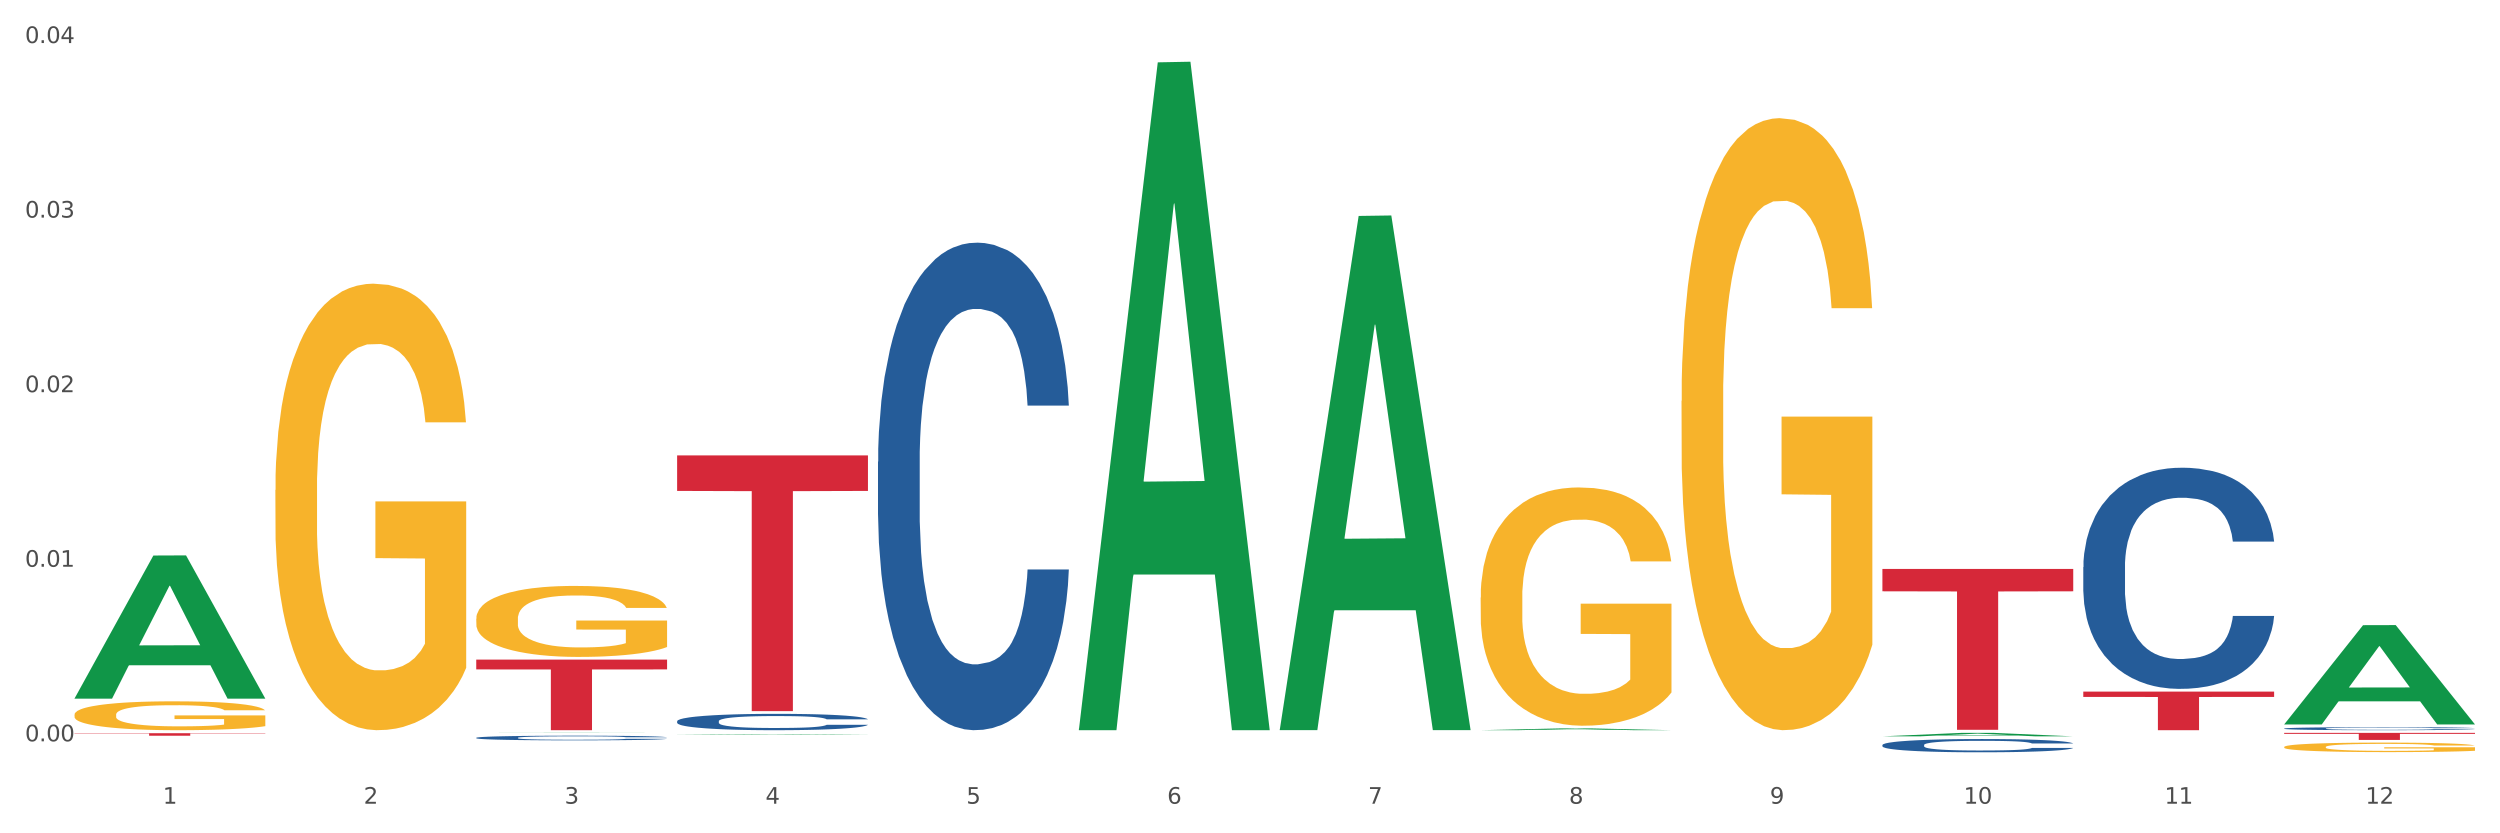
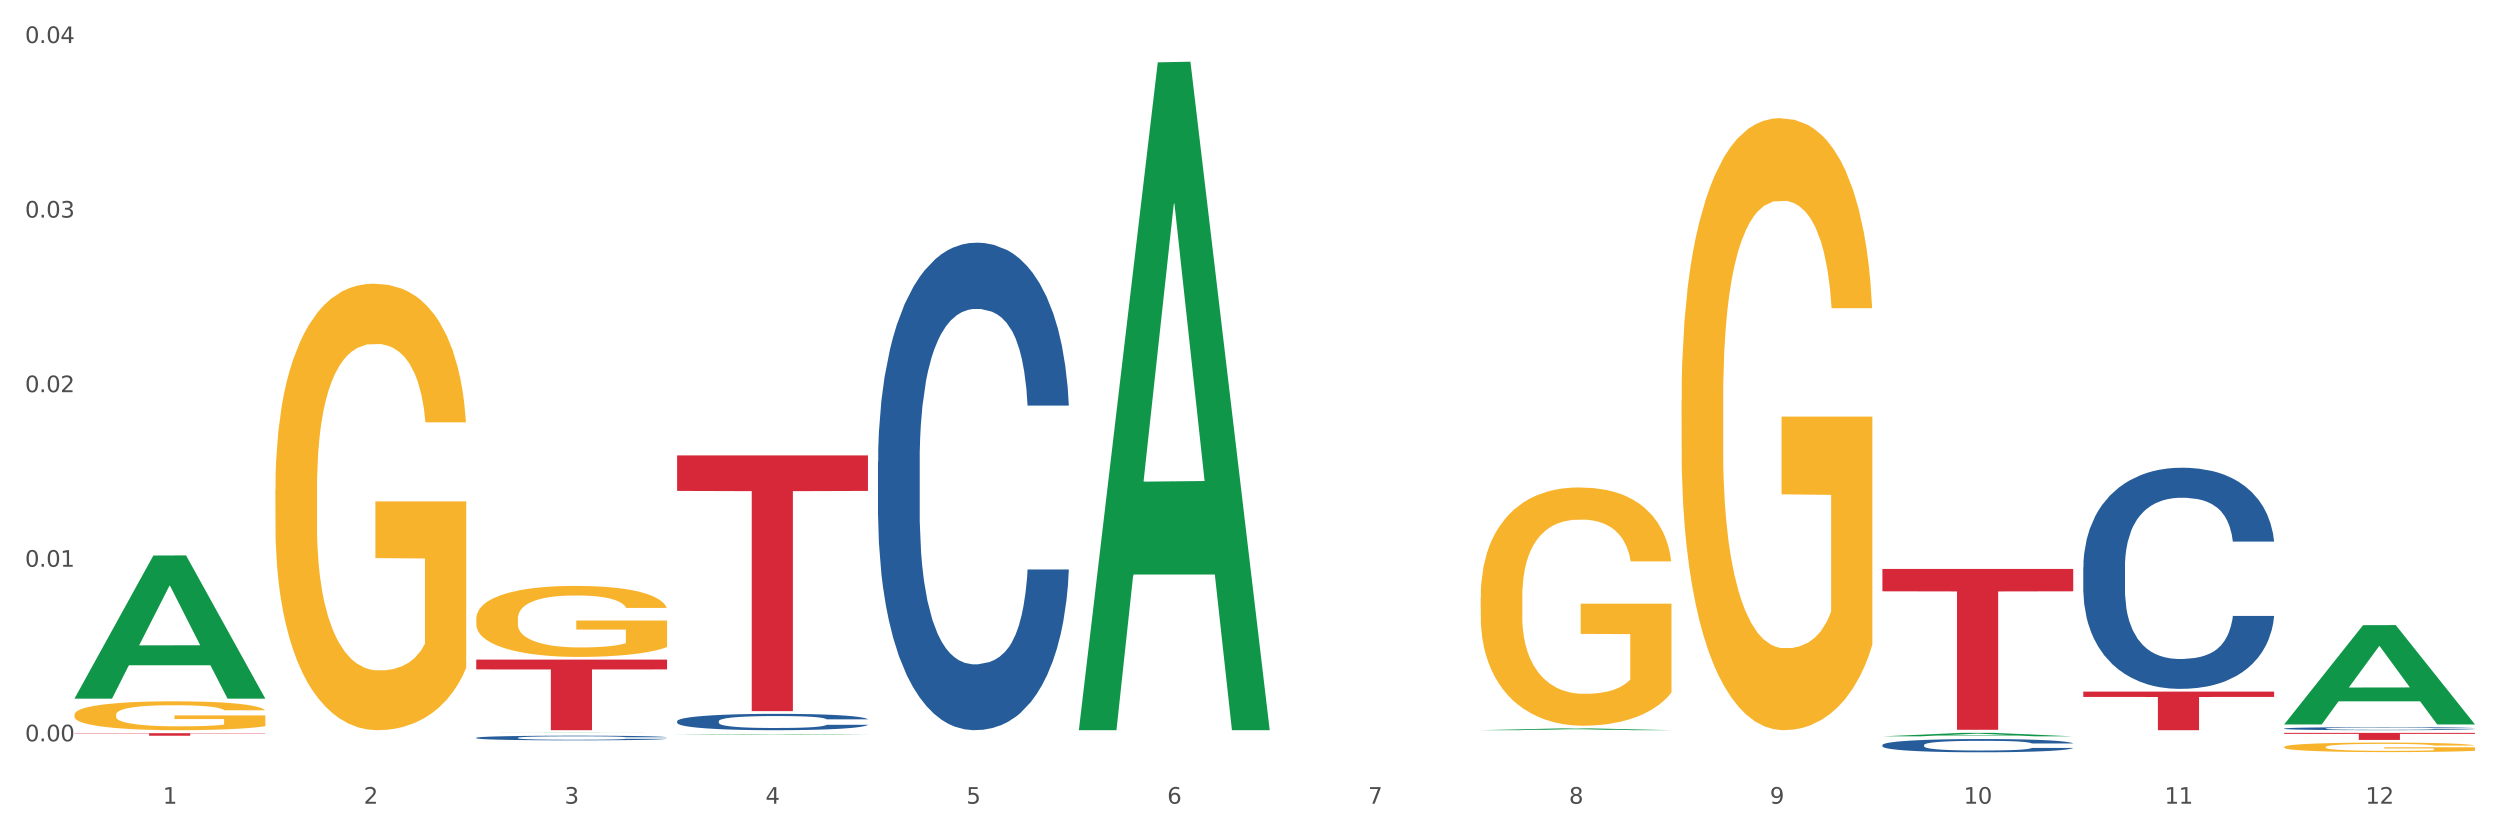
<svg xmlns="http://www.w3.org/2000/svg" xmlns:xlink="http://www.w3.org/1999/xlink" width="1080pt" height="360pt" viewBox="0 0 1080 360" version="1.1">
  <rect x="0" y="0" width="1080" height="360" fill="#333333" stroke="none" />
  <defs>
    <style type="text/css">*{stroke-linejoin: round; stroke-linecap: butt}</style>
  </defs>
  <g id="figure_1">
    <g id="patch_1">
      <path d="M 0 360  L 1080 360  L 1080 0  L 0 0  z " style="fill: #ffffff; stroke: #ffffff; stroke-linejoin: miter" />
    </g>
    <g id="axes_1">
      <g id="matplotlib.axis_1">
        <g id="xtick_1">
          <g id="text_1">
            <g style="fill: #4d4d4d" transform="translate(70.342 347.204) scale(0.096 -0.096)">
              <defs>
                <path id="DejaVuSans-31" d="M 794 531  L 1825 531  L 1825 4091  L 703 3866  L 703 4441  L 1819 4666  L 2450 4666  L 2450 531  L 3481 531  L 3481 0  L 794 0  L 794 531  z " transform="scale(0.016)" />
              </defs>
              <use xlink:href="#DejaVuSans-31" />
            </g>
          </g>
        </g>
        <g id="xtick_2">
          <g id="text_2">
            <g style="fill: #4d4d4d" transform="translate(157.122 347.204) scale(0.096 -0.096)">
              <defs>
                <path id="DejaVuSans-32" d="M 1228 531  L 3431 531  L 3431 0  L 469 0  L 469 531  Q 828 903 1448 1529  Q 2069 2156 2228 2338  Q 2531 2678 2651 2914  Q 2772 3150 2772 3378  Q 2772 3750 2511 3984  Q 2250 4219 1831 4219  Q 1534 4219 1204 4116  Q 875 4013 500 3803  L 500 4441  Q 881 4594 1212 4672  Q 1544 4750 1819 4750  Q 2544 4750 2975 4387  Q 3406 4025 3406 3419  Q 3406 3131 3298 2873  Q 3191 2616 2906 2266  Q 2828 2175 2409 1742  Q 1991 1309 1228 531  z " transform="scale(0.016)" />
              </defs>
              <use xlink:href="#DejaVuSans-32" />
            </g>
          </g>
        </g>
        <g id="xtick_3">
          <g id="text_3">
            <g style="fill: #4d4d4d" transform="translate(243.902 347.204) scale(0.096 -0.096)">
              <defs>
                <path id="DejaVuSans-33" d="M 2597 2516  Q 3050 2419 3304 2112  Q 3559 1806 3559 1356  Q 3559 666 3084 287  Q 2609 -91 1734 -91  Q 1441 -91 1130 -33  Q 819 25 488 141  L 488 750  Q 750 597 1062 519  Q 1375 441 1716 441  Q 2309 441 2620 675  Q 2931 909 2931 1356  Q 2931 1769 2642 2001  Q 2353 2234 1838 2234  L 1294 2234  L 1294 2753  L 1863 2753  Q 2328 2753 2575 2939  Q 2822 3125 2822 3475  Q 2822 3834 2567 4026  Q 2313 4219 1838 4219  Q 1578 4219 1281 4162  Q 984 4106 628 3988  L 628 4550  Q 988 4650 1302 4700  Q 1616 4750 1894 4750  Q 2613 4750 3031 4423  Q 3450 4097 3450 3541  Q 3450 3153 3228 2886  Q 3006 2619 2597 2516  z " transform="scale(0.016)" />
              </defs>
              <use xlink:href="#DejaVuSans-33" />
            </g>
          </g>
        </g>
        <g id="xtick_4">
          <g id="text_4">
            <g style="fill: #4d4d4d" transform="translate(330.683 347.204) scale(0.096 -0.096)">
              <defs>
                <path id="DejaVuSans-34" d="M 2419 4116  L 825 1625  L 2419 1625  L 2419 4116  z M 2253 4666  L 3047 4666  L 3047 1625  L 3713 1625  L 3713 1100  L 3047 1100  L 3047 0  L 2419 0  L 2419 1100  L 313 1100  L 313 1709  L 2253 4666  z " transform="scale(0.016)" />
              </defs>
              <use xlink:href="#DejaVuSans-34" />
            </g>
          </g>
        </g>
        <g id="xtick_5">
          <g id="text_5">
            <g style="fill: #4d4d4d" transform="translate(417.463 347.204) scale(0.096 -0.096)">
              <defs>
                <path id="DejaVuSans-35" d="M 691 4666  L 3169 4666  L 3169 4134  L 1269 4134  L 1269 2991  Q 1406 3038 1543 3061  Q 1681 3084 1819 3084  Q 2600 3084 3056 2656  Q 3513 2228 3513 1497  Q 3513 744 3044 326  Q 2575 -91 1722 -91  Q 1428 -91 1123 -41  Q 819 9 494 109  L 494 744  Q 775 591 1075 516  Q 1375 441 1709 441  Q 2250 441 2565 725  Q 2881 1009 2881 1497  Q 2881 1984 2565 2268  Q 2250 2553 1709 2553  Q 1456 2553 1204 2497  Q 953 2441 691 2322  L 691 4666  z " transform="scale(0.016)" />
              </defs>
              <use xlink:href="#DejaVuSans-35" />
            </g>
          </g>
        </g>
        <g id="xtick_6">
          <g id="text_6">
            <g style="fill: #4d4d4d" transform="translate(504.243 347.204) scale(0.096 -0.096)">
              <defs>
                <path id="DejaVuSans-36" d="M 2113 2584  Q 1688 2584 1439 2293  Q 1191 2003 1191 1497  Q 1191 994 1439 701  Q 1688 409 2113 409  Q 2538 409 2786 701  Q 3034 994 3034 1497  Q 3034 2003 2786 2293  Q 2538 2584 2113 2584  z M 3366 4563  L 3366 3988  Q 3128 4100 2886 4159  Q 2644 4219 2406 4219  Q 1781 4219 1451 3797  Q 1122 3375 1075 2522  Q 1259 2794 1537 2939  Q 1816 3084 2150 3084  Q 2853 3084 3261 2657  Q 3669 2231 3669 1497  Q 3669 778 3244 343  Q 2819 -91 2113 -91  Q 1303 -91 875 529  Q 447 1150 447 2328  Q 447 3434 972 4092  Q 1497 4750 2381 4750  Q 2619 4750 2861 4703  Q 3103 4656 3366 4563  z " transform="scale(0.016)" />
              </defs>
              <use xlink:href="#DejaVuSans-36" />
            </g>
          </g>
        </g>
        <g id="xtick_7">
          <g id="text_7">
            <g style="fill: #4d4d4d" transform="translate(591.024 347.204) scale(0.096 -0.096)">
              <defs>
                <path id="DejaVuSans-37" d="M 525 4666  L 3525 4666  L 3525 4397  L 1831 0  L 1172 0  L 2766 4134  L 525 4134  L 525 4666  z " transform="scale(0.016)" />
              </defs>
              <use xlink:href="#DejaVuSans-37" />
            </g>
          </g>
        </g>
        <g id="xtick_8">
          <g id="text_8">
            <g style="fill: #4d4d4d" transform="translate(677.804 347.204) scale(0.096 -0.096)">
              <defs>
                <path id="DejaVuSans-38" d="M 2034 2216  Q 1584 2216 1326 1975  Q 1069 1734 1069 1313  Q 1069 891 1326 650  Q 1584 409 2034 409  Q 2484 409 2743 651  Q 3003 894 3003 1313  Q 3003 1734 2745 1975  Q 2488 2216 2034 2216  z M 1403 2484  Q 997 2584 770 2862  Q 544 3141 544 3541  Q 544 4100 942 4425  Q 1341 4750 2034 4750  Q 2731 4750 3128 4425  Q 3525 4100 3525 3541  Q 3525 3141 3298 2862  Q 3072 2584 2669 2484  Q 3125 2378 3379 2068  Q 3634 1759 3634 1313  Q 3634 634 3220 271  Q 2806 -91 2034 -91  Q 1263 -91 848 271  Q 434 634 434 1313  Q 434 1759 690 2068  Q 947 2378 1403 2484  z M 1172 3481  Q 1172 3119 1398 2916  Q 1625 2713 2034 2713  Q 2441 2713 2670 2916  Q 2900 3119 2900 3481  Q 2900 3844 2670 4047  Q 2441 4250 2034 4250  Q 1625 4250 1398 4047  Q 1172 3844 1172 3481  z " transform="scale(0.016)" />
              </defs>
              <use xlink:href="#DejaVuSans-38" />
            </g>
          </g>
        </g>
        <g id="xtick_9">
          <g id="text_9">
            <g style="fill: #4d4d4d" transform="translate(764.584 347.204) scale(0.096 -0.096)">
              <defs>
                <path id="DejaVuSans-39" d="M 703 97  L 703 672  Q 941 559 1184 500  Q 1428 441 1663 441  Q 2288 441 2617 861  Q 2947 1281 2994 2138  Q 2813 1869 2534 1725  Q 2256 1581 1919 1581  Q 1219 1581 811 2004  Q 403 2428 403 3163  Q 403 3881 828 4315  Q 1253 4750 1959 4750  Q 2769 4750 3195 4129  Q 3622 3509 3622 2328  Q 3622 1225 3098 567  Q 2575 -91 1691 -91  Q 1453 -91 1209 -44  Q 966 3 703 97  z M 1959 2075  Q 2384 2075 2632 2365  Q 2881 2656 2881 3163  Q 2881 3666 2632 3958  Q 2384 4250 1959 4250  Q 1534 4250 1286 3958  Q 1038 3666 1038 3163  Q 1038 2656 1286 2365  Q 1534 2075 1959 2075  z " transform="scale(0.016)" />
              </defs>
              <use xlink:href="#DejaVuSans-39" />
            </g>
          </g>
        </g>
        <g id="xtick_10">
          <g id="text_10">
            <g style="fill: #4d4d4d" transform="translate(848.311 347.204) scale(0.096 -0.096)">
              <defs>
                <path id="DejaVuSans-30" d="M 2034 4250  Q 1547 4250 1301 3770  Q 1056 3291 1056 2328  Q 1056 1369 1301 889  Q 1547 409 2034 409  Q 2525 409 2770 889  Q 3016 1369 3016 2328  Q 3016 3291 2770 3770  Q 2525 4250 2034 4250  z M 2034 4750  Q 2819 4750 3233 4129  Q 3647 3509 3647 2328  Q 3647 1150 3233 529  Q 2819 -91 2034 -91  Q 1250 -91 836 529  Q 422 1150 422 2328  Q 422 3509 836 4129  Q 1250 4750 2034 4750  z " transform="scale(0.016)" />
              </defs>
              <use xlink:href="#DejaVuSans-31" />
              <use xlink:href="#DejaVuSans-30" transform="translate(63.623 0)" />
            </g>
          </g>
        </g>
        <g id="xtick_11">
          <g id="text_11">
            <g style="fill: #4d4d4d" transform="translate(935.091 347.204) scale(0.096 -0.096)">
              <use xlink:href="#DejaVuSans-31" />
              <use xlink:href="#DejaVuSans-31" transform="translate(63.623 0)" />
            </g>
          </g>
        </g>
        <g id="xtick_12">
          <g id="text_12">
            <g style="fill: #4d4d4d" transform="translate(1021.871 347.204) scale(0.096 -0.096)">
              <use xlink:href="#DejaVuSans-31" />
              <use xlink:href="#DejaVuSans-32" transform="translate(63.623 0)" />
            </g>
          </g>
        </g>
        <g id="xtick_13" />
        <g id="xtick_14" />
        <g id="xtick_15" />
        <g id="xtick_16" />
        <g id="xtick_17" />
        <g id="xtick_18" />
        <g id="xtick_19" />
        <g id="xtick_20" />
        <g id="xtick_21" />
        <g id="xtick_22" />
        <g id="xtick_23" />
      </g>
      <g id="matplotlib.axis_2">
        <g id="ytick_1">
          <g id="text_13">
            <g style="fill: #4d4d4d" transform="translate(10.8 320.252) scale(0.096 -0.096)">
              <defs>
                <path id="DejaVuSans-2e" d="M 684 794  L 1344 794  L 1344 0  L 684 0  L 684 794  z " transform="scale(0.016)" />
              </defs>
              <use xlink:href="#DejaVuSans-30" />
              <use xlink:href="#DejaVuSans-2e" transform="translate(63.623 0)" />
              <use xlink:href="#DejaVuSans-30" transform="translate(95.41 0)" />
              <use xlink:href="#DejaVuSans-30" transform="translate(159.033 0)" />
            </g>
          </g>
        </g>
        <g id="ytick_2">
          <g id="text_14">
            <g style="fill: #4d4d4d" transform="translate(10.8 244.837) scale(0.096 -0.096)">
              <use xlink:href="#DejaVuSans-30" />
              <use xlink:href="#DejaVuSans-2e" transform="translate(63.623 0)" />
              <use xlink:href="#DejaVuSans-30" transform="translate(95.41 0)" />
              <use xlink:href="#DejaVuSans-31" transform="translate(159.033 0)" />
            </g>
          </g>
        </g>
        <g id="ytick_3">
          <g id="text_15">
            <g style="fill: #4d4d4d" transform="translate(10.8 169.422) scale(0.096 -0.096)">
              <use xlink:href="#DejaVuSans-30" />
              <use xlink:href="#DejaVuSans-2e" transform="translate(63.623 0)" />
              <use xlink:href="#DejaVuSans-30" transform="translate(95.41 0)" />
              <use xlink:href="#DejaVuSans-32" transform="translate(159.033 0)" />
            </g>
          </g>
        </g>
        <g id="ytick_4">
          <g id="text_16">
            <g style="fill: #4d4d4d" transform="translate(10.8 94.007) scale(0.096 -0.096)">
              <use xlink:href="#DejaVuSans-30" />
              <use xlink:href="#DejaVuSans-2e" transform="translate(63.623 0)" />
              <use xlink:href="#DejaVuSans-30" transform="translate(95.41 0)" />
              <use xlink:href="#DejaVuSans-33" transform="translate(159.033 0)" />
            </g>
          </g>
        </g>
        <g id="ytick_5">
          <g id="text_17">
            <g style="fill: #4d4d4d" transform="translate(10.8 18.592) scale(0.096 -0.096)">
              <use xlink:href="#DejaVuSans-30" />
              <use xlink:href="#DejaVuSans-2e" transform="translate(63.623 0)" />
              <use xlink:href="#DejaVuSans-30" transform="translate(95.41 0)" />
              <use xlink:href="#DejaVuSans-34" transform="translate(159.033 0)" />
            </g>
          </g>
        </g>
        <g id="ytick_6" />
        <g id="ytick_7" />
        <g id="ytick_8" />
        <g id="ytick_9" />
      </g>
      <g id="PolyCollection_1">
        <path d="M 32.175 301.698  L 32.26 301.64  L 66.256 239.985  L 80.365 239.926  L 114.616 301.814  L 98.298 301.814  L 90.904 287.403  L 55.803 287.403  L 55.548 287.635  L 48.408 301.814  L 32.175 301.814  L 32.175 301.698  L 60.222 278.802  L 86.484 278.744  L 73.481 253.118  L 73.311 253.001  L 73.141 253.176  L 60.137 278.744  L 60.222 278.802  L 32.175 301.698  z " clip-path="url(#pd0a13c73b0)" style="fill: #109648" />
        <path d="M 899.978 244.98  L 900.076 244.893  L 900.076 242.45  L 900.368 239.134  L 901.44 233.026  L 902.804 228.401  L 905.143 222.991  L 906.41 220.722  L 908.067 218.191  L 911.477 214.09  L 915.375 210.6  L 918.104 208.68  L 920.15 207.458  L 924.73 205.277  L 927.361 204.317  L 930.09 203.532  L 932.429 203.008  L 936.327 202.397  L 939.445 202.136  L 943.051 202.048  L 946.071 202.136  L 950.067 202.485  L 955.914 203.532  L 958.155 204.143  L 961.176 205.19  L 964.294 206.586  L 966.828 207.982  L 969.751 209.989  L 972.772 212.607  L 975.696 215.923  L 977.742 218.977  L 979.399 222.205  L 980.86 226.132  L 981.932 230.408  L 982.42 233.986  L 964.587 233.986  L 964.099 230.757  L 963.125 227.267  L 962.15 224.911  L 961.078 222.991  L 959.422 220.809  L 957.96 219.413  L 955.524 217.755  L 953.283 216.708  L 951.431 216.097  L 949.19 215.574  L 944.415 215.05  L 941.004 215.05  L 938.86 215.225  L 936.229 215.661  L 933.988 216.272  L 931.357 217.319  L 929.31 218.453  L 927.264 219.937  L 926.095 220.984  L 924.34 222.904  L 923.171 224.474  L 921.612 227.179  L 920.735 229.099  L 919.176 234.073  L 918.494 237.738  L 918.201 240.268  L 918.006 243.061  L 918.006 256.673  L 918.591 262.781  L 919.078 265.399  L 919.858 268.366  L 921.32 272.205  L 923.463 275.958  L 925.705 278.663  L 927.556 280.321  L 929.31 281.542  L 931.064 282.502  L 933.208 283.375  L 934.962 283.898  L 937.593 284.422  L 940.712 284.684  L 943.148 284.684  L 948.118 284.247  L 950.359 283.811  L 952.503 283.2  L 954.842 282.24  L 956.693 281.193  L 957.765 280.408  L 959.519 278.75  L 960.884 277.005  L 962.053 274.998  L 962.833 273.253  L 963.71 270.635  L 964.392 267.668  L 964.587 266.097  L 982.42 266.097  L 982.03 269.239  L 981.348 272.293  L 979.983 276.394  L 978.912 278.75  L 977.255 281.63  L 975.501 284.073  L 973.065 286.778  L 970.823 288.785  L 968.485 290.53  L 965.951 292.101  L 961.371 294.282  L 959.714 294.893  L 956.206 295.94  L 953.477 296.551  L 949.482 297.162  L 945.389 297.511  L 941.102 297.598  L 937.301 297.424  L 933.111 296.9  L 930.48 296.377  L 927.556 295.591  L 924.146 294.37  L 920.93 292.886  L 917.909 291.141  L 915.083 289.134  L 912.452 286.865  L 909.041 283.113  L 906.507 279.448  L 904.656 276.045  L 903.389 273.165  L 902.122 269.5  L 901.44 266.97  L 900.368 260.862  L 899.978 255.19  L 899.978 244.98  z " clip-path="url(#pd0a13c73b0)" style="fill: #255c99" />
        <path d="M 986.759 314.723  L 986.856 314.722  L 986.856 314.689  L 987.148 314.643  L 988.22 314.559  L 989.585 314.496  L 991.923 314.422  L 993.19 314.391  L 994.847 314.356  L 998.258 314.3  L 1002.156 314.252  L 1004.884 314.225  L 1006.93 314.209  L 1011.511 314.179  L 1014.142 314.166  L 1016.87 314.155  L 1019.209 314.148  L 1023.107 314.139  L 1026.225 314.136  L 1029.831 314.134  L 1032.852 314.136  L 1036.847 314.14  L 1042.694 314.155  L 1044.935 314.163  L 1047.956 314.178  L 1051.075 314.197  L 1053.608 314.216  L 1056.532 314.243  L 1059.553 314.279  L 1062.476 314.325  L 1064.522 314.367  L 1066.179 314.411  L 1067.641 314.465  L 1068.713 314.524  L 1069.2 314.573  L 1051.367 314.573  L 1050.88 314.528  L 1049.905 314.48  L 1048.931 314.448  L 1047.859 314.422  L 1046.202 314.392  L 1044.74 314.373  L 1042.304 314.35  L 1040.063 314.336  L 1038.211 314.327  L 1035.97 314.32  L 1031.195 314.313  L 1027.784 314.313  L 1025.641 314.315  L 1023.009 314.321  L 1020.768 314.33  L 1018.137 314.344  L 1016.091 314.36  L 1014.044 314.38  L 1012.875 314.394  L 1011.121 314.421  L 1009.951 314.442  L 1008.392 314.479  L 1007.515 314.506  L 1005.956 314.574  L 1005.274 314.624  L 1004.982 314.659  L 1004.787 314.697  L 1004.787 314.884  L 1005.371 314.968  L 1005.859 315.004  L 1006.638 315.044  L 1008.1 315.097  L 1010.244 315.149  L 1012.485 315.186  L 1014.337 315.208  L 1016.091 315.225  L 1017.845 315.238  L 1019.989 315.25  L 1021.743 315.257  L 1024.374 315.265  L 1027.492 315.268  L 1029.928 315.268  L 1034.898 315.262  L 1037.139 315.256  L 1039.283 315.248  L 1041.622 315.235  L 1043.474 315.22  L 1044.546 315.21  L 1046.3 315.187  L 1047.664 315.163  L 1048.833 315.135  L 1049.613 315.111  L 1050.49 315.075  L 1051.172 315.035  L 1051.367 315.013  L 1069.2 315.013  L 1068.81 315.056  L 1068.128 315.098  L 1066.764 315.154  L 1065.692 315.187  L 1064.035 315.226  L 1062.281 315.26  L 1059.845 315.297  L 1057.604 315.324  L 1055.265 315.348  L 1052.731 315.37  L 1048.151 315.4  L 1046.495 315.408  L 1042.986 315.423  L 1040.258 315.431  L 1036.262 315.439  L 1032.17 315.444  L 1027.882 315.445  L 1024.081 315.443  L 1019.891 315.436  L 1017.26 315.429  L 1014.337 315.418  L 1010.926 315.401  L 1007.71 315.381  L 1004.689 315.357  L 1001.863 315.329  L 999.232 315.298  L 995.821 315.247  L 993.288 315.196  L 991.436 315.15  L 990.169 315.11  L 988.903 315.06  L 988.22 315.025  L 987.148 314.941  L 986.759 314.864  L 986.759 314.723  z " clip-path="url(#pd0a13c73b0)" style="fill: #255c99" />
        <path d="M 292.516 311.554  L 292.613 311.547  L 292.613 311.367  L 292.906 311.122  L 293.978 310.67  L 295.342 310.328  L 297.681 309.928  L 298.948 309.76  L 300.604 309.573  L 304.015 309.269  L 307.913 309.011  L 310.641 308.869  L 312.688 308.779  L 317.268 308.618  L 319.899 308.547  L 322.628 308.489  L 324.966 308.45  L 328.864 308.405  L 331.983 308.385  L 335.588 308.379  L 338.609 308.385  L 342.604 308.411  L 348.451 308.489  L 350.693 308.534  L 353.714 308.611  L 356.832 308.714  L 359.366 308.818  L 362.289 308.966  L 365.31 309.16  L 368.233 309.405  L 370.28 309.631  L 371.936 309.87  L 373.398 310.16  L 374.47 310.476  L 374.957 310.741  L 357.124 310.741  L 356.637 310.502  L 355.663 310.244  L 354.688 310.07  L 353.616 309.928  L 351.96 309.766  L 350.498 309.663  L 348.062 309.54  L 345.82 309.463  L 343.969 309.418  L 341.727 309.379  L 336.952 309.34  L 333.542 309.34  L 331.398 309.353  L 328.767 309.386  L 326.525 309.431  L 323.894 309.508  L 321.848 309.592  L 319.802 309.702  L 318.632 309.779  L 316.878 309.921  L 315.709 310.037  L 314.15 310.237  L 313.273 310.379  L 311.713 310.747  L 311.031 311.018  L 310.739 311.205  L 310.544 311.412  L 310.544 312.419  L 311.129 312.87  L 311.616 313.064  L 312.395 313.283  L 313.857 313.567  L 316.001 313.845  L 318.242 314.045  L 320.094 314.168  L 321.848 314.258  L 323.602 314.329  L 325.746 314.393  L 327.5 314.432  L 330.131 314.471  L 333.249 314.49  L 335.686 314.49  L 340.655 314.458  L 342.897 314.426  L 345.041 314.381  L 347.379 314.31  L 349.231 314.232  L 350.303 314.174  L 352.057 314.051  L 353.421 313.922  L 354.591 313.774  L 355.37 313.645  L 356.247 313.451  L 356.929 313.232  L 357.124 313.116  L 374.957 313.116  L 374.568 313.348  L 373.885 313.574  L 372.521 313.877  L 371.449 314.051  L 369.793 314.264  L 368.038 314.445  L 365.602 314.645  L 363.361 314.794  L 361.022 314.923  L 358.489 315.039  L 353.908 315.2  L 352.252 315.245  L 348.744 315.323  L 346.015 315.368  L 342.02 315.413  L 337.927 315.439  L 333.639 315.445  L 329.839 315.433  L 325.648 315.394  L 323.017 315.355  L 320.094 315.297  L 316.683 315.207  L 313.467 315.097  L 310.447 314.968  L 307.621 314.819  L 304.989 314.652  L 301.579 314.374  L 299.045 314.103  L 297.194 313.851  L 295.927 313.638  L 294.66 313.367  L 293.978 313.18  L 292.906 312.728  L 292.516 312.309  L 292.516 311.554  z " clip-path="url(#pd0a13c73b0)" style="fill: #255c99" />
        <path d="M 205.736 318.72  L 205.833 318.718  L 205.833 318.667  L 206.125 318.597  L 207.197 318.468  L 208.562 318.371  L 210.9 318.257  L 212.167 318.209  L 213.824 318.156  L 217.235 318.07  L 221.133 317.996  L 223.861 317.956  L 225.907 317.93  L 230.488 317.884  L 233.119 317.864  L 235.847 317.847  L 238.186 317.836  L 242.084 317.823  L 245.202 317.818  L 248.808 317.816  L 251.829 317.818  L 255.824 317.825  L 261.671 317.847  L 263.912 317.86  L 266.933 317.882  L 270.052 317.911  L 272.585 317.941  L 275.509 317.983  L 278.53 318.038  L 281.453 318.108  L 283.499 318.172  L 285.156 318.24  L 286.618 318.323  L 287.69 318.413  L 288.177 318.488  L 270.344 318.488  L 269.857 318.42  L 268.882 318.347  L 267.908 318.297  L 266.836 318.257  L 265.179 318.211  L 263.717 318.182  L 261.281 318.147  L 259.04 318.125  L 257.188 318.112  L 254.947 318.101  L 250.172 318.09  L 246.761 318.09  L 244.618 318.093  L 241.986 318.103  L 239.745 318.115  L 237.114 318.137  L 235.068 318.161  L 233.021 318.193  L 231.852 318.215  L 230.098 318.255  L 228.928 318.288  L 227.369 318.345  L 226.492 318.386  L 224.933 318.49  L 224.251 318.567  L 223.959 318.621  L 223.764 318.68  L 223.764 318.966  L 224.348 319.095  L 224.836 319.15  L 225.615 319.212  L 227.077 319.293  L 229.221 319.372  L 231.462 319.429  L 233.314 319.464  L 235.068 319.49  L 236.822 319.51  L 238.966 319.529  L 240.72 319.54  L 243.351 319.551  L 246.469 319.556  L 248.905 319.556  L 253.875 319.547  L 256.116 319.538  L 258.26 319.525  L 260.599 319.505  L 262.451 319.483  L 263.523 319.466  L 265.277 319.431  L 266.641 319.394  L 267.81 319.352  L 268.59 319.315  L 269.467 319.26  L 270.149 319.198  L 270.344 319.165  L 288.177 319.165  L 287.787 319.231  L 287.105 319.295  L 285.741 319.382  L 284.669 319.431  L 283.012 319.492  L 281.258 319.543  L 278.822 319.6  L 276.581 319.642  L 274.242 319.679  L 271.708 319.712  L 267.128 319.758  L 265.472 319.771  L 261.963 319.793  L 259.235 319.806  L 255.239 319.819  L 251.147 319.826  L 246.859 319.828  L 243.058 319.824  L 238.868 319.813  L 236.237 319.802  L 233.314 319.786  L 229.903 319.76  L 226.687 319.729  L 223.666 319.692  L 220.84 319.65  L 218.209 319.602  L 214.798 319.523  L 212.265 319.446  L 210.413 319.374  L 209.146 319.314  L 207.88 319.236  L 207.197 319.183  L 206.125 319.054  L 205.736 318.935  L 205.736 318.72  z " clip-path="url(#pd0a13c73b0)" style="fill: #255c99" />
        <path d="M 32.175 316.728  L 114.616 316.728  L 114.616 316.883  L 82.187 316.884  L 82.187 317.846  L 64.409 317.846  L 64.409 316.884  L 32.175 316.883  L 32.175 316.729  L 32.175 316.728  z " clip-path="url(#pd0a13c73b0)" style="fill: #d62839" />
        <path d="M 205.736 284.952  L 288.177 284.952  L 288.177 289.19  L 255.747 289.218  L 255.747 315.445  L 237.97 315.445  L 237.97 289.218  L 205.736 289.19  L 205.736 284.981  L 205.736 284.952  z " clip-path="url(#pd0a13c73b0)" style="fill: #d62839" />
        <path d="M 292.516 196.72  L 374.957 196.72  L 374.957 212.076  L 342.528 212.179  L 342.528 307.219  L 324.75 307.219  L 324.75 212.179  L 292.516 212.076  L 292.516 196.824  L 292.516 196.72  z " clip-path="url(#pd0a13c73b0)" style="fill: #d62839" />
        <path d="M 813.198 245.783  L 895.639 245.783  L 895.639 255.44  L 863.21 255.505  L 863.21 315.276  L 845.432 315.276  L 845.432 255.505  L 813.198 255.44  L 813.198 245.848  L 813.198 245.783  z " clip-path="url(#pd0a13c73b0)" style="fill: #d62839" />
        <path d="M 899.978 298.758  L 982.42 298.758  L 982.42 301.077  L 949.99 301.093  L 949.99 315.445  L 932.213 315.445  L 932.213 301.093  L 899.978 301.077  L 899.978 298.774  L 899.978 298.758  z " clip-path="url(#pd0a13c73b0)" style="fill: #d62839" />
        <path d="M 986.759 316.605  L 1069.2 316.605  L 1069.2 317.028  L 1036.77 317.031  L 1036.77 319.646  L 1018.993 319.646  L 1018.993 317.031  L 986.759 317.028  L 986.759 316.608  L 986.759 316.605  z " clip-path="url(#pd0a13c73b0)" style="fill: #d62839" />
        <path d="M 32.175 308.737  L 32.272 308.726  L 32.272 308.316  L 32.467 307.963  L 33.44 307.108  L 34.9 306.402  L 35.971 306.026  L 37.042 305.719  L 38.307 305.411  L 39.864 305.092  L 42.687 304.625  L 44.439 304.386  L 46.58 304.136  L 50.474 303.771  L 53.296 303.566  L 56.216 303.395  L 60.986 303.19  L 64.1 303.099  L 67.41 303.031  L 71.4 302.985  L 74.418 302.974  L 81.036 303.008  L 86.682 303.111  L 89.407 303.19  L 92.911 303.327  L 94.76 303.418  L 97.778 303.6  L 100.892 303.84  L 103.034 304.045  L 106.246 304.432  L 108.679 304.819  L 110.918 305.297  L 112.086 305.628  L 112.962 305.935  L 113.74 306.288  L 114.519 306.846  L 96.999 306.846  L 96.318 306.448  L 95.247 306.072  L 93.69 305.707  L 92.327 305.48  L 89.991 305.195  L 87.85 305.013  L 85.611 304.876  L 82.886 304.762  L 80.744 304.705  L 77.727 304.66  L 71.79 304.671  L 67.799 304.762  L 65.074 304.876  L 63.322 304.979  L 61.764 305.092  L 60.012 305.252  L 57.968 305.491  L 56.508 305.707  L 55.048 305.981  L 53.88 306.254  L 52.81 306.573  L 51.934 306.915  L 51.252 307.268  L 50.668 307.701  L 50.182 308.418  L 50.182 309.978  L 50.376 310.332  L 50.863 310.799  L 51.447 311.152  L 52.42 311.573  L 53.296 311.858  L 54.951 312.268  L 56.8 312.609  L 58.26 312.826  L 59.72 313.008  L 62.251 313.259  L 65.074 313.464  L 67.507 313.589  L 70.816 313.703  L 73.055 313.748  L 75.002 313.771  L 79.771 313.771  L 83.178 313.737  L 86.974 313.657  L 89.894 313.555  L 92.327 313.429  L 95.052 313.224  L 96.804 313.031  L 96.804 310.65  L 75.391 310.639  L 75.391 309.056  L 114.616 309.056  L 114.616 313.703  L 112.962 313.942  L 111.112 314.158  L 109.166 314.352  L 106.246 314.591  L 102.742 314.819  L 99.627 314.978  L 96.318 315.115  L 92.424 315.24  L 87.363 315.354  L 84.248 315.4  L 80.355 315.434  L 75.78 315.445  L 71.79 315.423  L 67.896 315.366  L 63.808 315.263  L 59.818 315.115  L 56.8 314.967  L 53.783 314.785  L 50.571 314.546  L 48.04 314.318  L 46.094 314.113  L 43.952 313.851  L 41.616 313.509  L 39.864 313.202  L 38.307 312.883  L 36.652 312.473  L 35.484 312.12  L 34.316 311.676  L 33.635 311.345  L 32.856 310.833  L 32.272 310.115  L 32.175 308.737  z " clip-path="url(#pd0a13c73b0)" style="fill: #f7b32b" />
        <path d="M 813.198 321.836  L 813.295 321.831  L 813.295 321.685  L 813.588 321.486  L 814.66 321.119  L 816.024 320.842  L 818.363 320.517  L 819.63 320.381  L 821.286 320.23  L 824.697 319.984  L 828.595 319.774  L 831.323 319.659  L 833.37 319.586  L 837.95 319.455  L 840.581 319.397  L 843.31 319.35  L 845.648 319.319  L 849.546 319.282  L 852.665 319.267  L 856.27 319.261  L 859.291 319.267  L 863.286 319.287  L 869.133 319.35  L 871.375 319.387  L 874.396 319.45  L 877.514 319.533  L 880.048 319.617  L 882.971 319.738  L 885.992 319.895  L 888.915 320.093  L 890.962 320.277  L 892.618 320.47  L 894.08 320.706  L 895.152 320.962  L 895.639 321.177  L 877.806 321.177  L 877.319 320.983  L 876.345 320.774  L 875.37 320.633  L 874.298 320.517  L 872.642 320.387  L 871.18 320.303  L 868.744 320.203  L 866.502 320.141  L 864.651 320.104  L 862.409 320.073  L 857.634 320.041  L 854.224 320.041  L 852.08 320.052  L 849.449 320.078  L 847.207 320.114  L 844.576 320.177  L 842.53 320.245  L 840.484 320.334  L 839.314 320.397  L 837.56 320.512  L 836.391 320.606  L 834.832 320.769  L 833.955 320.884  L 832.395 321.182  L 831.713 321.402  L 831.421 321.554  L 831.226 321.721  L 831.226 322.538  L 831.811 322.904  L 832.298 323.061  L 833.077 323.239  L 834.539 323.469  L 836.683 323.694  L 838.924 323.857  L 840.776 323.956  L 842.53 324.029  L 844.284 324.087  L 846.428 324.139  L 848.182 324.171  L 850.813 324.202  L 853.931 324.218  L 856.368 324.218  L 861.338 324.192  L 863.579 324.165  L 865.723 324.129  L 868.061 324.071  L 869.913 324.008  L 870.985 323.961  L 872.739 323.862  L 874.103 323.757  L 875.273 323.637  L 876.052 323.532  L 876.929 323.375  L 877.611 323.197  L 877.806 323.103  L 895.639 323.103  L 895.25 323.291  L 894.567 323.475  L 893.203 323.721  L 892.131 323.862  L 890.475 324.035  L 888.72 324.181  L 886.284 324.343  L 884.043 324.464  L 881.704 324.568  L 879.171 324.663  L 874.59 324.793  L 872.934 324.83  L 869.426 324.893  L 866.697 324.93  L 862.702 324.966  L 858.609 324.987  L 854.321 324.992  L 850.521 324.982  L 846.33 324.95  L 843.699 324.919  L 840.776 324.872  L 837.365 324.799  L 834.149 324.71  L 831.129 324.605  L 828.303 324.485  L 825.671 324.349  L 822.261 324.124  L 819.727 323.904  L 817.876 323.7  L 816.609 323.527  L 815.342 323.307  L 814.66 323.155  L 813.588 322.789  L 813.198 322.449  L 813.198 321.836  z " clip-path="url(#pd0a13c73b0)" style="fill: #255c99" />
        <path d="M 379.296 199.461  L 379.394 199.269  L 379.394 193.883  L 379.686 186.574  L 380.758 173.109  L 382.122 162.915  L 384.461 150.99  L 385.728 145.989  L 387.385 140.411  L 390.795 131.37  L 394.693 123.677  L 397.422 119.445  L 399.468 116.752  L 404.048 111.944  L 406.679 109.828  L 409.408 108.097  L 411.747 106.943  L 415.645 105.596  L 418.763 105.019  L 422.369 104.827  L 425.389 105.019  L 429.385 105.788  L 435.232 108.097  L 437.473 109.443  L 440.494 111.751  L 443.612 114.829  L 446.146 117.906  L 449.069 122.33  L 452.09 128.101  L 455.014 135.41  L 457.06 142.142  L 458.717 149.259  L 460.178 157.914  L 461.25 167.339  L 461.738 175.225  L 443.905 175.225  L 443.417 168.108  L 442.443 160.415  L 441.468 155.221  L 440.396 150.99  L 438.74 146.181  L 437.278 143.104  L 434.842 139.449  L 432.601 137.141  L 430.749 135.794  L 428.508 134.64  L 423.733 133.486  L 420.322 133.486  L 418.178 133.871  L 415.547 134.833  L 413.306 136.179  L 410.675 138.487  L 408.628 140.988  L 406.582 144.258  L 405.413 146.566  L 403.658 150.797  L 402.489 154.26  L 400.93 160.222  L 400.053 164.454  L 398.494 175.418  L 397.812 183.496  L 397.519 189.074  L 397.324 195.229  L 397.324 225.235  L 397.909 238.699  L 398.396 244.47  L 399.176 251.01  L 400.638 259.473  L 402.781 267.744  L 405.023 273.706  L 406.874 277.361  L 408.628 280.054  L 410.382 282.17  L 412.526 284.093  L 414.28 285.247  L 416.911 286.401  L 420.03 286.978  L 422.466 286.978  L 427.436 286.016  L 429.677 285.055  L 431.821 283.708  L 434.16 281.593  L 436.011 279.284  L 437.083 277.553  L 438.837 273.899  L 440.202 270.052  L 441.371 265.628  L 442.151 261.781  L 443.028 256.011  L 443.71 249.471  L 443.905 246.009  L 461.738 246.009  L 461.348 252.933  L 460.666 259.665  L 459.301 268.705  L 458.23 273.899  L 456.573 280.246  L 454.819 285.632  L 452.383 291.595  L 450.141 296.018  L 447.803 299.865  L 445.269 303.328  L 440.689 308.136  L 439.032 309.483  L 435.524 311.791  L 432.795 313.137  L 428.8 314.484  L 424.707 315.253  L 420.42 315.445  L 416.619 315.061  L 412.429 313.907  L 409.798 312.753  L 406.874 311.021  L 403.464 308.329  L 400.248 305.059  L 397.227 301.212  L 394.401 296.788  L 391.77 291.787  L 388.359 283.516  L 385.825 275.437  L 383.974 267.936  L 382.707 261.589  L 381.44 253.51  L 380.758 247.932  L 379.686 234.468  L 379.296 221.965  L 379.296 199.461  z " clip-path="url(#pd0a13c73b0)" style="fill: #255c99" />
        <path d="M 986.759 322.703  L 986.856 322.699  L 986.856 322.564  L 987.051 322.448  L 988.024 322.167  L 989.484 321.934  L 990.555 321.811  L 991.625 321.709  L 992.891 321.608  L 994.448 321.503  L 997.271 321.349  L 999.023 321.271  L 1001.164 321.188  L 1005.057 321.068  L 1007.88 321.001  L 1010.8 320.944  L 1015.569 320.877  L 1018.684 320.847  L 1021.993 320.824  L 1025.984 320.809  L 1029.001 320.806  L 1035.62 320.817  L 1041.265 320.851  L 1043.991 320.877  L 1047.495 320.922  L 1049.344 320.952  L 1052.361 321.012  L 1055.476 321.091  L 1057.617 321.158  L 1060.829 321.286  L 1063.263 321.413  L 1065.501 321.571  L 1066.669 321.679  L 1067.545 321.781  L 1068.324 321.897  L 1069.103 322.081  L 1051.583 322.081  L 1050.901 321.949  L 1049.831 321.826  L 1048.273 321.706  L 1046.911 321.631  L 1044.575 321.537  L 1042.433 321.477  L 1040.195 321.432  L 1037.469 321.394  L 1035.328 321.376  L 1032.311 321.361  L 1026.373 321.364  L 1022.383 321.394  L 1019.657 321.432  L 1017.905 321.466  L 1016.348 321.503  L 1014.596 321.556  L 1012.552 321.634  L 1011.092 321.706  L 1009.632 321.796  L 1008.464 321.886  L 1007.393 321.991  L 1006.517 322.103  L 1005.836 322.219  L 1005.252 322.362  L 1004.765 322.598  L 1004.765 323.112  L 1004.96 323.228  L 1005.447 323.382  L 1006.031 323.498  L 1007.004 323.637  L 1007.88 323.731  L 1009.535 323.866  L 1011.384 323.978  L 1012.844 324.049  L 1014.304 324.109  L 1016.835 324.192  L 1019.657 324.259  L 1022.091 324.301  L 1025.4 324.338  L 1027.639 324.353  L 1029.585 324.361  L 1034.355 324.361  L 1037.761 324.349  L 1041.557 324.323  L 1044.477 324.289  L 1046.911 324.248  L 1049.636 324.181  L 1051.388 324.117  L 1051.388 323.333  L 1029.975 323.329  L 1029.975 322.808  L 1069.2 322.808  L 1069.2 324.338  L 1067.545 324.417  L 1065.696 324.488  L 1063.749 324.552  L 1060.829 324.631  L 1057.325 324.706  L 1054.211 324.758  L 1050.901 324.803  L 1047.008 324.844  L 1041.947 324.882  L 1038.832 324.897  L 1034.939 324.908  L 1030.364 324.912  L 1026.373 324.904  L 1022.48 324.886  L 1018.392 324.852  L 1014.401 324.803  L 1011.384 324.754  L 1008.367 324.694  L 1005.155 324.616  L 1002.624 324.541  L 1000.677 324.473  L 998.536 324.387  L 996.2 324.274  L 994.448 324.173  L 992.891 324.068  L 991.236 323.933  L 990.068 323.817  L 988.9 323.671  L 988.219 323.562  L 987.44 323.393  L 986.856 323.157  L 986.759 322.703  z " clip-path="url(#pd0a13c73b0)" style="fill: #f7b32b" />
        <path d="M 726.418 173.219  L 726.515 172.977  L 726.515 164.284  L 726.71 156.799  L 727.683 138.688  L 729.143 123.717  L 730.214 115.749  L 731.284 109.229  L 732.55 102.709  L 734.107 95.948  L 736.93 86.048  L 738.682 80.977  L 740.823 75.664  L 744.716 67.937  L 747.539 63.591  L 750.459 59.969  L 755.228 55.622  L 758.343 53.69  L 761.652 52.242  L 765.643 51.276  L 768.66 51.034  L 775.279 51.759  L 780.924 53.932  L 783.65 55.622  L 787.154 58.52  L 789.003 60.452  L 792.02 64.315  L 795.135 69.386  L 797.276 73.732  L 800.488 81.943  L 802.922 90.153  L 805.16 100.294  L 806.328 107.297  L 807.204 113.817  L 807.983 121.302  L 808.762 133.134  L 791.242 133.134  L 790.56 124.683  L 789.49 116.714  L 787.932 108.987  L 786.57 104.158  L 784.234 98.121  L 782.092 94.258  L 779.854 91.36  L 777.128 88.945  L 774.987 87.738  L 771.97 86.772  L 766.032 87.013  L 762.042 88.945  L 759.316 91.36  L 757.564 93.533  L 756.007 95.948  L 754.255 99.328  L 752.211 104.399  L 750.751 108.987  L 749.291 114.783  L 748.123 120.578  L 747.052 127.339  L 746.176 134.583  L 745.495 142.069  L 744.911 151.245  L 744.424 166.458  L 744.424 199.539  L 744.619 207.025  L 745.106 216.925  L 745.69 224.411  L 746.663 233.345  L 747.539 239.382  L 749.194 248.075  L 751.043 255.319  L 752.503 259.907  L 753.963 263.771  L 756.494 269.083  L 759.316 273.429  L 761.75 276.086  L 765.059 278.5  L 767.298 279.466  L 769.244 279.949  L 774.014 279.949  L 777.42 279.225  L 781.216 277.534  L 784.136 275.361  L 786.57 272.705  L 789.295 268.358  L 791.047 264.253  L 791.047 213.786  L 769.634 213.544  L 769.634 179.98  L 808.859 179.98  L 808.859 278.5  L 807.204 283.571  L 805.355 288.159  L 803.408 292.264  L 800.488 297.335  L 796.984 302.164  L 793.87 305.545  L 790.56 308.443  L 786.667 311.099  L 781.606 313.514  L 778.491 314.48  L 774.598 315.204  L 770.023 315.445  L 766.032 314.962  L 762.139 313.755  L 758.051 311.582  L 754.06 308.443  L 751.043 305.304  L 748.026 301.44  L 744.814 296.369  L 742.283 291.54  L 740.336 287.193  L 738.195 281.639  L 735.859 274.395  L 734.107 267.876  L 732.55 261.114  L 730.895 252.421  L 729.727 244.936  L 728.559 235.518  L 727.878 228.516  L 727.099 217.649  L 726.515 202.437  L 726.418 173.219  z " clip-path="url(#pd0a13c73b0)" style="fill: #f7b32b" />
        <path d="M 639.637 258.144  L 639.735 258.05  L 639.735 254.665  L 639.929 251.751  L 640.903 244.7  L 642.363 238.871  L 643.433 235.769  L 644.504 233.231  L 645.769 230.692  L 647.327 228.06  L 650.149 224.205  L 651.901 222.231  L 654.043 220.163  L 657.936 217.155  L 660.759 215.462  L 663.679 214.052  L 668.448 212.36  L 671.563 211.608  L 674.872 211.044  L 678.863 210.668  L 681.88 210.574  L 688.499 210.856  L 694.144 211.702  L 696.869 212.36  L 700.373 213.488  L 702.223 214.24  L 705.24 215.744  L 708.355 217.719  L 710.496 219.411  L 713.708 222.607  L 716.141 225.804  L 718.38 229.752  L 719.548 232.479  L 720.424 235.017  L 721.203 237.931  L 721.981 242.538  L 704.461 242.538  L 703.78 239.247  L 702.709 236.145  L 701.152 233.137  L 699.789 231.256  L 697.453 228.906  L 695.312 227.402  L 693.073 226.274  L 690.348 225.334  L 688.207 224.864  L 685.189 224.487  L 679.252 224.582  L 675.261 225.334  L 672.536 226.274  L 670.784 227.12  L 669.227 228.06  L 667.475 229.376  L 665.431 231.35  L 663.971 233.137  L 662.511 235.393  L 661.343 237.649  L 660.272 240.282  L 659.396 243.102  L 658.715 246.016  L 658.131 249.589  L 657.644 255.512  L 657.644 268.391  L 657.839 271.306  L 658.325 275.16  L 658.909 278.074  L 659.883 281.553  L 660.759 283.903  L 662.413 287.288  L 664.263 290.108  L 665.723 291.894  L 667.183 293.398  L 669.713 295.467  L 672.536 297.159  L 674.969 298.193  L 678.279 299.133  L 680.517 299.509  L 682.464 299.697  L 687.233 299.697  L 690.64 299.415  L 694.436 298.757  L 697.356 297.911  L 699.789 296.877  L 702.515 295.185  L 704.267 293.586  L 704.267 273.938  L 682.853 273.844  L 682.853 260.776  L 722.079 260.776  L 722.079 299.133  L 720.424 301.107  L 718.575 302.894  L 716.628 304.492  L 713.708 306.466  L 710.204 308.346  L 707.089 309.663  L 703.78 310.791  L 699.887 311.825  L 694.825 312.765  L 691.711 313.141  L 687.817 313.423  L 683.243 313.517  L 679.252 313.329  L 675.359 312.859  L 671.271 312.013  L 667.28 310.791  L 664.263 309.569  L 661.245 308.064  L 658.033 306.09  L 655.503 304.21  L 653.556 302.518  L 651.415 300.355  L 649.079 297.535  L 647.327 294.997  L 645.769 292.364  L 644.115 288.98  L 642.947 286.066  L 641.779 282.399  L 641.097 279.673  L 640.319 275.442  L 639.735 269.519  L 639.637 258.144  z " clip-path="url(#pd0a13c73b0)" style="fill: #f7b32b" />
        <path d="M 205.736 267.291  L 205.833 267.263  L 205.833 266.254  L 206.028 265.386  L 207.001 263.285  L 208.461 261.548  L 209.532 260.623  L 210.602 259.867  L 211.868 259.11  L 213.425 258.326  L 216.248 257.177  L 218 256.589  L 220.141 255.972  L 224.034 255.076  L 226.857 254.572  L 229.777 254.151  L 234.546 253.647  L 237.661 253.423  L 240.97 253.255  L 244.961 253.143  L 247.978 253.115  L 254.597 253.199  L 260.242 253.451  L 262.968 253.647  L 266.472 253.983  L 268.321 254.207  L 271.338 254.656  L 274.453 255.244  L 276.594 255.748  L 279.806 256.701  L 282.24 257.653  L 284.478 258.83  L 285.646 259.643  L 286.522 260.399  L 287.301 261.268  L 288.08 262.64  L 270.56 262.64  L 269.878 261.66  L 268.808 260.735  L 267.25 259.839  L 265.888 259.278  L 263.552 258.578  L 261.41 258.13  L 259.172 257.794  L 256.446 257.513  L 254.305 257.373  L 251.288 257.261  L 245.35 257.289  L 241.36 257.513  L 238.634 257.794  L 236.882 258.046  L 235.325 258.326  L 233.573 258.718  L 231.529 259.306  L 230.069 259.839  L 228.609 260.511  L 227.441 261.183  L 226.37 261.968  L 225.494 262.808  L 224.813 263.677  L 224.229 264.741  L 223.742 266.507  L 223.742 270.345  L 223.937 271.213  L 224.424 272.362  L 225.008 273.23  L 225.981 274.267  L 226.857 274.967  L 228.512 275.976  L 230.361 276.816  L 231.821 277.349  L 233.281 277.797  L 235.812 278.413  L 238.634 278.918  L 241.068 279.226  L 244.377 279.506  L 246.616 279.618  L 248.562 279.674  L 253.332 279.674  L 256.738 279.59  L 260.534 279.394  L 263.454 279.142  L 265.888 278.834  L 268.613 278.329  L 270.365 277.853  L 270.365 271.998  L 248.952 271.97  L 248.952 268.075  L 288.177 268.075  L 288.177 279.506  L 286.522 280.094  L 284.673 280.627  L 282.726 281.103  L 279.806 281.691  L 276.302 282.252  L 273.188 282.644  L 269.878 282.98  L 265.985 283.288  L 260.924 283.568  L 257.809 283.68  L 253.916 283.764  L 249.341 283.792  L 245.35 283.736  L 241.457 283.596  L 237.369 283.344  L 233.378 282.98  L 230.361 282.616  L 227.344 282.167  L 224.132 281.579  L 221.601 281.019  L 219.654 280.515  L 217.513 279.87  L 215.177 279.03  L 213.425 278.273  L 211.868 277.489  L 210.213 276.48  L 209.045 275.612  L 207.877 274.519  L 207.196 273.707  L 206.417 272.446  L 205.833 270.681  L 205.736 267.291  z " clip-path="url(#pd0a13c73b0)" style="fill: #f7b32b" />
        <path d="M 118.955 211.681  L 119.053 211.504  L 119.053 205.162  L 119.247 199.701  L 120.221 186.488  L 121.681 175.566  L 122.751 169.752  L 123.822 164.995  L 125.087 160.239  L 126.645 155.306  L 129.467 148.083  L 131.219 144.383  L 133.361 140.507  L 137.254 134.87  L 140.077 131.699  L 142.997 129.056  L 147.766 125.885  L 150.881 124.476  L 154.19 123.419  L 158.181 122.714  L 161.198 122.538  L 167.817 123.067  L 173.462 124.652  L 176.187 125.885  L 179.691 127.999  L 181.541 129.409  L 184.558 132.227  L 187.673 135.927  L 189.814 139.098  L 193.026 145.088  L 195.459 151.078  L 197.698 158.477  L 198.866 163.586  L 199.742 168.343  L 200.521 173.804  L 201.299 182.436  L 183.779 182.436  L 183.098 176.27  L 182.027 170.457  L 180.47 164.819  L 179.107 161.296  L 176.771 156.891  L 174.63 154.073  L 172.391 151.959  L 169.666 150.197  L 167.525 149.316  L 164.507 148.611  L 158.57 148.788  L 154.579 150.197  L 151.854 151.959  L 150.102 153.544  L 148.545 155.306  L 146.793 157.772  L 144.749 161.472  L 143.289 164.819  L 141.829 169.047  L 140.661 173.275  L 139.59 178.208  L 138.714 183.493  L 138.033 188.955  L 137.449 195.649  L 136.962 206.748  L 136.962 230.883  L 137.157 236.345  L 137.643 243.568  L 138.227 249.029  L 139.201 255.547  L 140.077 259.952  L 141.731 266.294  L 143.581 271.579  L 145.041 274.926  L 146.501 277.745  L 149.031 281.621  L 151.854 284.792  L 154.287 286.73  L 157.597 288.491  L 159.835 289.196  L 161.782 289.548  L 166.551 289.548  L 169.958 289.02  L 173.754 287.787  L 176.674 286.201  L 179.107 284.263  L 181.833 281.092  L 183.585 278.097  L 183.585 241.277  L 162.171 241.101  L 162.171 216.613  L 201.397 216.613  L 201.397 288.491  L 199.742 292.191  L 197.893 295.538  L 195.946 298.533  L 193.026 302.233  L 189.522 305.756  L 186.407 308.222  L 183.098 310.336  L 179.205 312.274  L 174.143 314.036  L 171.029 314.741  L 167.135 315.269  L 162.561 315.445  L 158.57 315.093  L 154.677 314.212  L 150.589 312.627  L 146.598 310.336  L 143.581 308.046  L 140.563 305.227  L 137.351 301.528  L 134.821 298.004  L 132.874 294.833  L 130.733 290.781  L 128.397 285.496  L 126.645 280.74  L 125.087 275.807  L 123.433 269.465  L 122.265 264.003  L 121.097 257.133  L 120.415 252.024  L 119.637 244.096  L 119.053 232.997  L 118.955 211.681  z " clip-path="url(#pd0a13c73b0)" style="fill: #f7b32b" />
        <path d="M 986.759 312.894  L 986.844 312.854  L 1020.84 270.075  L 1034.949 270.035  L 1069.2 312.975  L 1052.882 312.975  L 1045.487 302.976  L 1010.386 302.976  L 1010.131 303.137  L 1002.992 312.975  L 986.759 312.975  L 986.759 312.894  L 1014.806 297.008  L 1041.068 296.968  L 1028.064 279.187  L 1027.894 279.107  L 1027.724 279.228  L 1014.721 296.968  L 1014.806 297.008  L 986.759 312.894  z " clip-path="url(#pd0a13c73b0)" style="fill: #109648" />
        <path d="M 813.198 318.099  L 813.283 318.097  L 847.279 316.607  L 861.388 316.605  L 895.639 318.102  L 879.321 318.102  L 871.927 317.753  L 836.826 317.753  L 836.571 317.759  L 829.431 318.102  L 813.198 318.102  L 813.198 318.099  L 841.245 317.545  L 867.507 317.544  L 854.504 316.924  L 854.334 316.921  L 854.164 316.926  L 841.16 317.544  L 841.245 317.545  L 813.198 318.099  z " clip-path="url(#pd0a13c73b0)" style="fill: #109648" />
        <path d="M 639.637 315.444  L 639.722 315.443  L 673.719 314.678  L 687.827 314.677  L 722.079 315.445  L 705.76 315.445  L 698.366 315.266  L 663.265 315.266  L 663.01 315.269  L 655.871 315.445  L 639.637 315.445  L 639.637 315.444  L 667.684 315.16  L 693.947 315.159  L 680.943 314.841  L 680.773 314.839  L 680.603 314.841  L 667.599 315.159  L 667.684 315.16  L 639.637 315.444  z " clip-path="url(#pd0a13c73b0)" style="fill: #109648" />
-         <path d="M 552.857 314.999  L 552.942 314.79  L 586.938 93.286  L 601.047 93.077  L 635.298 315.416  L 618.98 315.416  L 611.586 263.641  L 576.485 263.641  L 576.23 264.477  L 569.09 315.416  L 552.857 315.416  L 552.857 314.999  L 580.904 232.744  L 607.166 232.535  L 594.163 140.468  L 593.993 140.05  L 593.823 140.677  L 580.819 232.535  L 580.904 232.744  L 552.857 314.999  z " clip-path="url(#pd0a13c73b0)" style="fill: #109648" />
        <path d="M 466.077 314.903  L 466.162 314.632  L 500.158 26.93  L 514.267 26.659  L 548.518 315.445  L 532.2 315.445  L 524.805 248.198  L 489.704 248.198  L 489.449 249.282  L 482.31 315.445  L 466.077 315.445  L 466.077 314.903  L 494.124 208.066  L 520.386 207.795  L 507.382 88.213  L 507.212 87.67  L 507.042 88.484  L 494.039 207.795  L 494.124 208.066  L 466.077 314.903  z " clip-path="url(#pd0a13c73b0)" style="fill: #109648" />
        <path d="M 292.516 317.39  L 292.601 317.39  L 326.597 317.113  L 340.706 317.113  L 374.957 317.391  L 358.639 317.391  L 351.245 317.326  L 316.144 317.326  L 315.889 317.327  L 308.749 317.391  L 292.516 317.391  L 292.516 317.39  L 320.563 317.288  L 346.825 317.287  L 333.822 317.172  L 333.652 317.172  L 333.482 317.172  L 320.478 317.287  L 320.563 317.288  L 292.516 317.39  z " clip-path="url(#pd0a13c73b0)" style="fill: #109648" />
        <path d="M 205.736 316.656  L 205.821 316.656  L 239.817 316.605  L 253.926 316.605  L 288.177 316.656  L 271.859 316.656  L 264.464 316.644  L 229.363 316.644  L 229.108 316.644  L 221.969 316.656  L 205.736 316.656  L 205.736 316.656  L 233.783 316.637  L 260.045 316.637  L 247.041 316.616  L 246.871 316.616  L 246.701 316.616  L 233.698 316.637  L 233.783 316.637  L 205.736 316.656  z " clip-path="url(#pd0a13c73b0)" style="fill: #109648" />
      </g>
    </g>
  </g>
  <defs>
    <clipPath id="pd0a13c73b0">
      <rect x="32.175" y="11.743" width="1037.025" height="328.166" />
    </clipPath>
  </defs>
</svg>